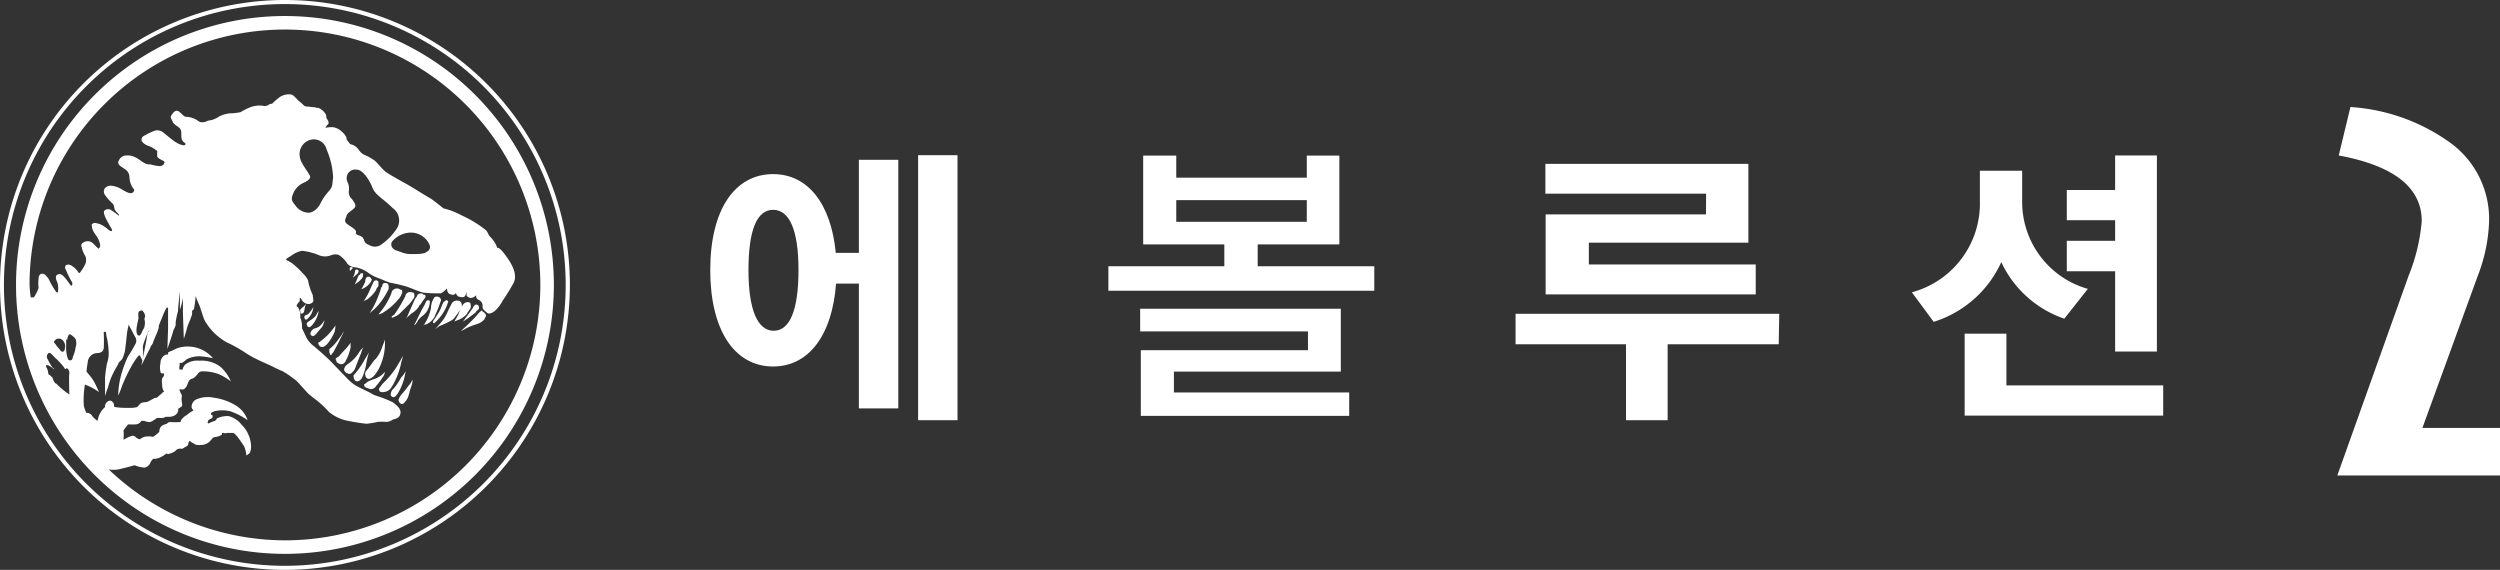
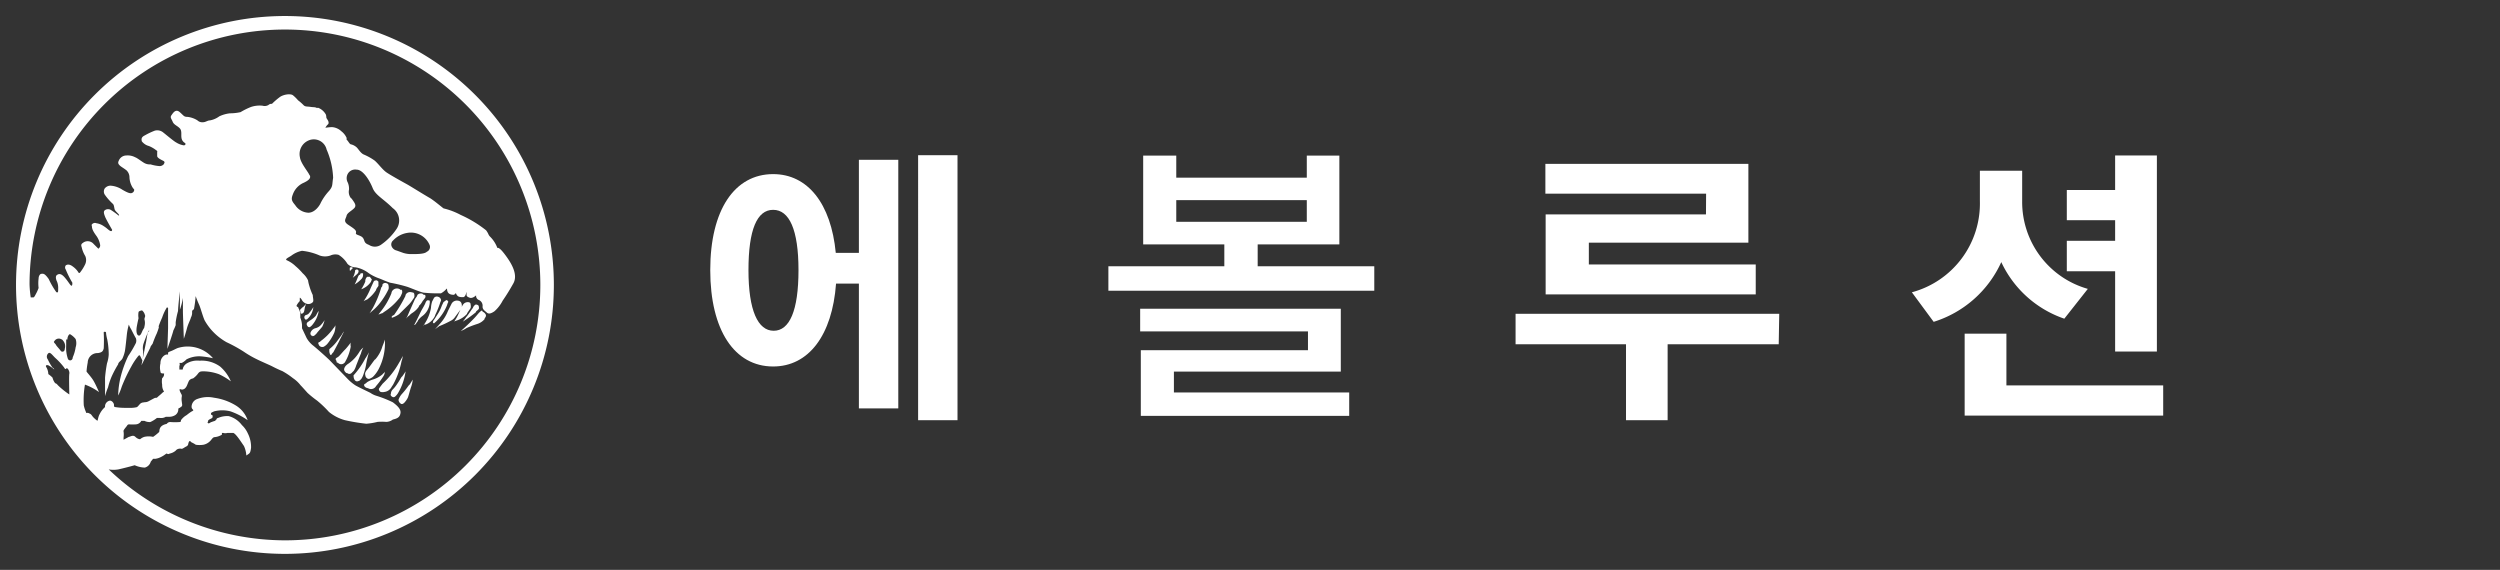
<svg xmlns="http://www.w3.org/2000/svg" viewBox="0 0 190.39 43.4">
  <rect x="0" y="0" width="190.39" height="43.4" fill="#333333" stroke="none" />
  <defs>
    <style>.fa77f1e8-f923-4f62-bc50-e90e55e6ccc3{fill:#fff;}</style>
  </defs>
  <g id="b0871e70-9336-496a-8775-4f0ea39cdaa2" data-name="f80f8d7c-4ad8-4dd0-b48c-b2d4fcd7c1c5">
-     <path class="fa77f1e8-f923-4f62-bc50-e90e55e6ccc3" d="M21.7,43.4A21.7,21.7,0,1,1,43.4,21.7h0A21.72,21.72,0,0,1,21.7,43.4ZM21.7.31a21.39,21.39,0,1,0,21.38,21.4h0A21.39,21.39,0,0,0,21.7.31Z" />
    <path class="fa77f1e8-f923-4f62-bc50-e90e55e6ccc3" d="M21.7,1.22A20.48,20.48,0,1,0,42.18,21.7,20.48,20.48,0,0,0,21.7,1.22ZM4,28a3.94,3.94,0,0,1-.36-.63.34.34,0,0,1,.06-.48h0c.13-.09.31.18.5.36a5.06,5.06,0,0,1,.67.72c.09.13.09.18.18.09s.27.22.23.4,0,1.58,0,1.58a6.18,6.18,0,0,1-.85-.68c-.09-.09-.09-.13-.23-.18a1.09,1.09,0,0,1-.2-.42,2.08,2.08,0,0,0-.32-.27A1.14,1.14,0,0,0,3.55,28c-.13-.18,0-.22.13-.18a2.31,2.31,0,0,1,.45.32A.18.18,0,0,0,4,28Zm.13-2a.39.39,0,0,1,.53-.17h0a.26.26,0,0,1,.14.11.65.65,0,0,1,.13.63c0,.23-.22.27-.31.14s-.32-.36-.36-.45-.22-.2-.13-.27Zm1-.14c0-.22.13-.45.22-.4a1.47,1.47,0,0,1,.41.36,1,1,0,0,1,0,.63,2.88,2.88,0,0,1-.22.76c0,.23-.23.32-.36.14a2.53,2.53,0,0,1-.14-1v-.5ZM21.7,41.15a19.51,19.51,0,0,1-13.42-5.4,2.17,2.17,0,0,0,.72,0c.63-.14,1.26-.32,1.26-.32a2,2,0,0,0,.77.18.64.64,0,0,0,.45-.45l.18-.22h.18a1.43,1.43,0,0,0,.5-.18c.18-.09.31-.22.36-.22s.05.09.23,0a1,1,0,0,0,.45-.22.37.37,0,0,1,.22-.14.45.45,0,0,1,.23,0c.09,0,.18-.09.36-.18s.13-.22.18-.31,0-.09.09-.09,0,0,.13.09a2,2,0,0,1,.32.18,1.88,1.88,0,0,0,.58,0,1,1,0,0,0,.54-.31c.09-.09.18-.27.32-.27a1.28,1.28,0,0,0,.54-.18.17.17,0,0,0,0-.14H17a.58.58,0,0,0,.32,0h.45c.22.09.58.67.81,1a2,2,0,0,1,.18.72l.13-.09c.14-.09.18-.13.23-.5A2.28,2.28,0,0,0,18.87,33a2,2,0,0,0-.45-.63,1.88,1.88,0,0,0-1-.68,1.72,1.72,0,0,0-.81.14.14.14,0,0,0-.13.13s-.05,0-.09.09a1.43,1.43,0,0,0-.27.09c-.09,0-.18.14-.27.09s0-.09,0-.18.27-.18.31-.22a.21.21,0,0,0,0-.23c-.05,0-.09,0-.09-.09s.05-.09.23-.18a2.45,2.45,0,0,1,1.26,0,5.34,5.34,0,0,1,1.3.67,2.12,2.12,0,0,0-.9-1.12,4.29,4.29,0,0,0-1.66-.59,2.25,2.25,0,0,0-1.26.09.64.64,0,0,0-.45.59c0,.18.13.22.13.27s-.13.09-.18.13a3.55,3.55,0,0,0-.31.23l-.14.09a1.52,1.52,0,0,0-.31.31c0,.05,0,.14-.09.14a4.33,4.33,0,0,1-.72,0,.32.32,0,0,0-.27.14c-.41.09-.5.27-.54.4s0,.14-.05.23a3.94,3.94,0,0,1-.45.36,1.52,1.52,0,0,0-.67,0,.92.92,0,0,0-.32.18s-.18,0-.36-.18-.4,0-.5,0l-.4.22v-.18a1.69,1.69,0,0,0,0-.45c-.05-.09.22-.36.27-.45a.17.17,0,0,1,.18-.09,3.38,3.38,0,0,0,.45,0,.5.5,0,0,0,.45-.27H11a.87.87,0,0,0,.45.09,2.33,2.33,0,0,0,.5-.31h.23a.71.71,0,0,0,.45-.09c.09,0,.09,0,.22,0a.87.87,0,0,0,.5-.13.53.53,0,0,0,.23-.45.09.09,0,0,1,.09-.09h0l.13-.09c.13-.09.05-.23.05-.36a1.14,1.14,0,0,1,0-.45c0-.14-.05-.14-.14-.36s0-.18.14-.14a.37.37,0,0,0,.31-.18c.09-.09.18-.45.27-.54a.49.49,0,0,1,.27-.13,1.6,1.6,0,0,0,.41-.41c.13-.13.18-.13.45-.13a3.59,3.59,0,0,1,1.12.22,5.11,5.11,0,0,1,.9.54,3.1,3.1,0,0,0-.81-1.12,2.38,2.38,0,0,0-1.57-.45,1.59,1.59,0,0,0-1,.22.69.69,0,0,0-.27.36c0,.14-.09.09-.13.09h-.14v-.27a.24.24,0,0,0,0-.23h.18a1.3,1.3,0,0,0,.36-.27,2.08,2.08,0,0,1,1.12-.23,7,7,0,0,1,.9.14,2.53,2.53,0,0,0-2.7-.77c-.13.05-.36.18-.5.23s-.22.09-.22.13V27s0,0-.13,0a.48.48,0,0,0-.23.13.7.7,0,0,0-.22.54,1.34,1.34,0,0,0,0,.63c0,.14.13.14.22.14s.05,0,.05.13a.43.43,0,0,1-.14.23,1.4,1.4,0,0,0,0,.5.87.87,0,0,0,.13.5c0,.09,0,0-.13.13s-.27.23-.36.32-.09,0-.27.09l-.41.22c-.18.09-.22.05-.4.09a.37.37,0,0,0-.27.14c-.09.09-.14.18-.23.22a2,2,0,0,1-.54.05H9.49A4.46,4.46,0,0,1,8.77,31c-.09,0-.09-.09-.09-.18s-.13-.31-.31-.31A.45.45,0,0,0,8,31H8a1.68,1.68,0,0,0-.41.54c-.13.22-.13.5-.18.5a2,2,0,0,1-.31-.27c-.09-.09-.14-.23-.27-.27a.33.33,0,0,0-.27-.05c0-.09-.09-.18-.18-.58a7,7,0,0,1,.09-1.58,4.4,4.4,0,0,1,1.07.57s-.23-.54-.41-.85-.54-.68-.54-.72a5.79,5.79,0,0,1,.09-.68.74.74,0,0,1,.77-.72c.36-.05.4-.18.45-.36a11.42,11.42,0,0,0,0-1.17c0-.09,0-.09.09-.09s.09.05.09.14a3.58,3.58,0,0,0,.09.45A6.29,6.29,0,0,1,8.28,27a2.56,2.56,0,0,1-.13.67A10,10,0,0,0,8,28.77v1.4a5.44,5.44,0,0,1,.23-.68,5.5,5.5,0,0,1,.27-.81A8.1,8.1,0,0,1,9,27.74c0-.14.22-.27.31-.41a2.3,2.3,0,0,0,.18-.5c.05-.13.14-1.08.18-1.44a5.21,5.21,0,0,1,.14-.67h0a2,2,0,0,0,.18.36s.27.54.36.68a.56.56,0,0,1,0,.36,8.37,8.37,0,0,1-.59,1,8.45,8.45,0,0,0-.58,1.62A6.39,6.39,0,0,0,9,30.12a4.27,4.27,0,0,0,.27-.67A12.74,12.74,0,0,1,10,27.91a5,5,0,0,1,.54-.81s.09-.09.13,0l.18.36a4.36,4.36,0,0,0,.05-.72,1.14,1.14,0,0,1,0-.45c0-.09.36-1,.41-1.08s.09,0,0,.05-.13.5-.18.76l-.36,1.8.68-1.35c0-.09.13-.22.18-.31a7.28,7.28,0,0,1,.31-.77c.05-.13.1-.26.14-.4s0-.09,0-.14c.08-.23.17-.45.27-.67a3.6,3.6,0,0,1,.36-.77.12.12,0,0,1,.09.05c0,.05,0,1.53,0,1.53l-.05,1.58s.45-1.31.45-1.4a3,3,0,0,0,.18-.41v-.22a6.25,6.25,0,0,1,.18-.86c0-.31.14-1.49.14-1.49h0v1.4a5.4,5.4,0,0,0,.23-.9h0v1c0,.28.07,2.11.07,2.11s.14-.41.23-.77.27-.67.31-.85a.75.75,0,0,0,.09-.41c0-.09,0-.13.14-.22a8.28,8.28,0,0,0,.13-1h0c.08.23.17.45.27.67s.27.86.41,1.17a4.22,4.22,0,0,0,.67.9,4.44,4.44,0,0,0,1,.77,11.12,11.12,0,0,1,1.31.72,7.65,7.65,0,0,0,1,.58c.27.14,1,.45,1.17.54s.54.27.77.36a5.7,5.7,0,0,1,.81.54,2.48,2.48,0,0,1,.58.54c.14.14.41.45.54.59a7.94,7.94,0,0,0,.72.58,8.11,8.11,0,0,1,.9.86,3.3,3.3,0,0,0,1.22.63,14.79,14.79,0,0,0,1.62.27,5,5,0,0,0,.86-.14,3.75,3.75,0,0,1,.67,0,.89.89,0,0,0,.5-.18c.41-.09.54-.22.58-.5s-.22-.54-.58-.81a8.47,8.47,0,0,0-1.26-.5,1.57,1.57,0,0,1-.45-.22c-.09-.05-.95-.45-1.17-.59a3.48,3.48,0,0,1-.59-.5l-1.35-1.4c-.18-.18-1-.92-1.3-1.15a2,2,0,0,1-.45-.54L23,25v-.27a1.94,1.94,0,0,0-.13-.54v-.32a1.47,1.47,0,0,0-.14-.4c0-.09-.09-.09-.13-.14h0v0a.08.08,0,0,1,0-.09h0a1.39,1.39,0,0,1,.23-.31V22.7c0-.09.14.09.18.18a.62.62,0,0,0,.41.27.46.46,0,0,0,.4-.14c.09-.09,0-.36,0-.54a4.44,4.44,0,0,1-.27-.72,2.59,2.59,0,0,1-.09-.4,1.68,1.68,0,0,0-.41-.54,4.59,4.59,0,0,0-.54-.54,2.32,2.32,0,0,0-.67-.45c-.18-.09.18-.23.36-.36A2,2,0,0,1,23,19.1a4.5,4.5,0,0,1,1.35.36,1.25,1.25,0,0,0,.81,0,.91.91,0,0,1,.63-.05,2.07,2.07,0,0,1,.67.68.87.87,0,0,0,.63.27,2.33,2.33,0,0,1,1,.45,3.4,3.4,0,0,0,.81.4c.13.05.54.23.81.32a11.69,11.69,0,0,1,1.3.31c.27.09,1,.41,1.26.45a11.48,11.48,0,0,0,1.31.05A1.49,1.49,0,0,0,34,22c.09-.05,0,0,.09.22s.36.23.45.23.18-.14.18-.14a.41.41,0,0,0,.09.18c.09.13.27.14.45.14s.22-.27.27-.36,0,0,0,.13,0,.18.23.27.5-.18.5-.18a.33.33,0,0,0,.22.36.48.48,0,0,1,.27.5c0,.23.18.32.32.45s.31.09.58-.09a2.77,2.77,0,0,0,.63-.81c.29-.42.56-.86.81-1.31.41-.72-.22-1.66-.67-2.25s-.54-.45-.54-.45a2.37,2.37,0,0,0-.54-.85c-.18-.18-.09-.18-.32-.5a9,9,0,0,0-1.93-1.17,5.46,5.46,0,0,0-1.31-.5c-.13-.09-.76-.63-1.08-.81s-1.48-.9-1.66-1-1.31-.72-1.62-.94-.63-.68-.9-.9a4.28,4.28,0,0,0-.81-.45c-.23-.09-.41-.41-.54-.54a1,1,0,0,0-.41-.23c-.13,0-.22-.22-.31-.31s-.05-.09-.05-.18A1.28,1.28,0,0,0,26,10a1.16,1.16,0,0,0-.72-.32,4.23,4.23,0,0,0-.5.05A.88.88,0,0,1,25,9.45c.09-.18-.09-.36-.13-.45s0-.09-.05-.27a1.14,1.14,0,0,0-.54-.5c-.09-.05-.13,0-.13,0-.18-.09-.23-.05-.5-.09s-.41,0-.54-.14a3.52,3.52,0,0,0-.41-.36,3.06,3.06,0,0,0-.36-.36c-.18-.18-.72-.09-1,.09a5.3,5.3,0,0,0-.63.54.33.33,0,0,0-.27.09.59.59,0,0,1-.45.05,2.09,2.09,0,0,0-.86.09,5.08,5.08,0,0,0-.81.4,3.72,3.72,0,0,1-.81.09,2.58,2.58,0,0,0-.81.23,1.72,1.72,0,0,1-.72.31c-.18,0-.31.14-.54.14a.52.52,0,0,1-.4-.14,1.78,1.78,0,0,0-.77-.27c-.27,0-.27-.09-.58-.36s-.5.05-.63.23,0,.27.09.5.36.31.54.5.09.5.13.72a.52.52,0,0,0,.27.4c.09.09,0,.18-.09.18a1.52,1.52,0,0,1-.58-.22c-.18-.09-.77-.59-1-.77a.71.71,0,0,0-.63-.13,5.28,5.28,0,0,0-.76.36c-.27.13-.27.27-.23.45a1,1,0,0,0,.54.36,2.23,2.23,0,0,1,.54.31c.14.09.09.09.09.18v.27c0,.14.27.27.45.36s.09.18.05.27a.43.43,0,0,1-.32.14,3.14,3.14,0,0,1-.68-.13.87.87,0,0,1-.45-.09c-.18-.09-.58-.41-.72-.45a1.21,1.21,0,0,0-.67-.14.63.63,0,0,0-.59.41c-.09.18,0,.27.09.36s.27.18.5.36a.74.74,0,0,1,.23.54,1.6,1.6,0,0,0,.18.67c.09.18.18.23.18.27a.25.25,0,0,1-.14.23c-.14.09-.36,0-.76-.23a1.83,1.83,0,0,0-.9-.31.56.56,0,0,0-.45.22.45.45,0,0,0,0,.45,4.28,4.28,0,0,0,.63.72c.09.09.09.27.13.41s.27.31.32.4,0,.09-.05.05A6.32,6.32,0,0,0,8.46,16,.41.41,0,0,0,8,16c-.14.09-.09.27,0,.5s.54,1,.54,1,0,.14-.13.09-.27-.22-.5-.36A1.3,1.3,0,0,0,7.34,17a.29.29,0,0,0-.38.16H7a.09.09,0,0,0,0,.07c0,.22.13.45.36.76a1.68,1.68,0,0,1,.27.68.3.3,0,0,1-.14.27s0,0-.36-.36a.59.59,0,0,0-.82-.08h0c-.14.09-.14.18-.09.32a2.05,2.05,0,0,0,.27.67.77.77,0,0,1,0,.63,3.21,3.21,0,0,1-.36.59c-.09.13-.13.09-.18,0a1.56,1.56,0,0,0-.4-.41c-.23-.18-.41-.18-.54-.09a.27.27,0,0,0,0,.32,7.18,7.18,0,0,0,.5,1c0,.09,0,.27-.09.22s-.22-.31-.5-.63-.45-.27-.58-.18-.09.32,0,.5a1.26,1.26,0,0,1,.09.54c0,.27,0,.32-.14.27a6.2,6.2,0,0,1-.58-1c-.32-.45-.41-.4-.54-.4s-.23.18-.23.36a2.89,2.89,0,0,0,0,.72,3.22,3.22,0,0,1-.23.5c-.09.18-.13.22-.18.22H2.34a8.44,8.44,0,0,1-.09-1,19.45,19.45,0,1,1,19.46,19.5ZM11,24.32a1,1,0,0,1,0,.54c0,.13-.09.18-.18.4s-.18.36-.31.27-.14-.4-.09-.67.09-.45.13-.63a1.38,1.38,0,0,1,0-.45c0-.09.22-.14.27-.14a.67.67,0,0,1,.22.36C11.09,24.09,11,24.18,11,24.32Zm12.56-11c-.09-.23-.67-.9-.72-1.35a1.12,1.12,0,0,1,.63-1.26,1,1,0,0,1,1.32.45.83.83,0,0,1,.08.22,6,6,0,0,1,.5,2.16c-.09.54,0,.63-.31,1a4,4,0,0,0-.63.9c-.09.22-.45.76-.95.76a1.27,1.27,0,0,1-1-.58c-.27-.32-.32-.45-.18-.81a1.53,1.53,0,0,1,.76-.86c.41-.18.63-.36.54-.58Zm3.15,1.75a.78.78,0,0,1-.13-.63,1.21,1.21,0,0,0-.09-.53.69.69,0,0,1,0-.68.65.65,0,0,1,.67-.31c.5,0,1,.85,1.22,1.4s.81.81,1.53,1.53a1.15,1.15,0,0,1,.28,1.6h0A4.53,4.53,0,0,1,29,18.65a.82.82,0,0,1-.9,0c-.36-.13-.32-.27-.41-.45s-.22-.22-.45-.31-.09-.14-.13-.27-.18-.23-.59-.5-.18-.45-.13-.68.36-.36.58-.58,0-.45-.18-.72ZM31,17.74a1.55,1.55,0,0,1,1.71.9.4.4,0,0,1-.2.53h0c-.18.18-.72.18-1.12.18a2,2,0,0,1-.68-.09l-.5-.18a.54.54,0,0,1-.4-.36.4.4,0,0,1,.13-.41A1.88,1.88,0,0,1,31,17.74Z" />
    <path class="fa77f1e8-f923-4f62-bc50-e90e55e6ccc3" d="M29,29.85a.61.61,0,0,0,.27,0,.71.71,0,0,0,.54-.36c.05-.09.09-.13.14-.22a6.18,6.18,0,0,0,.63-1.76,1.37,1.37,0,0,0,.09-.4,4.82,4.82,0,0,1-.27.5,6.55,6.55,0,0,1-1.26,1.61L29,29.4l-.13.18C28.83,29.63,28.87,29.8,29,29.85Zm-2.61-1.44h.05a.24.24,0,0,0,.33,0h0l.18-.18a1.65,1.65,0,0,0,.18-.41c.13-.31.22-.58.36-.9a1.69,1.69,0,0,1,.18-.45,1.22,1.22,0,0,0-.32.36,2.89,2.89,0,0,1-.81.86,1,1,0,0,0-.22.18c-.16.22-.16.36.06.54Zm.68.58c.09.09.18.05.31,0l.14-.14a1.44,1.44,0,0,0,.18-.4,4,4,0,0,0,.18-.68,8,8,0,0,1,.22-.94s-.22.4-.27.45a6.15,6.15,0,0,1-.9,1.3.14.14,0,0,0,0,.09.51.51,0,0,0,.13.33Zm.76.5c.05.05.14.05.23.09a.43.43,0,0,0,.58-.18,6.14,6.14,0,0,0,.54-.72.84.84,0,0,0,.14-.4c0,.09-.18.18-.18.22a2,2,0,0,1-.77.41,1.88,1.88,0,0,0-.45.22c0,.05-.13.09-.18.14a.17.17,0,0,0,.09.21h0Zm-2.07-1.84a.33.33,0,0,0,.45,0,.27.27,0,0,0,.09-.12,3.48,3.48,0,0,0,.41-1.13.81.81,0,0,1,0-.31,6.25,6.25,0,0,1-.4.5c-.14.13-.36.4-.5.54s-.36.13-.18.36c0,.09,0,.13.09.13Zm-1.08-1.26a1,1,0,0,0,.23-.18,3.66,3.66,0,0,0,.54-.86,1.41,1.41,0,0,0,.09-.58.64.64,0,0,1-.14.22,4.31,4.31,0,0,1-1,1c0,.05-.09.05-.14.09a.09.09,0,0,0,0,.12h0a.28.28,0,0,0,.33.22h0a.17.17,0,0,0,.12-.05Zm5.18,3.82a.18.18,0,0,0,.22,0,1.18,1.18,0,0,0,.23-.27,4.45,4.45,0,0,0,.58-1.66,4,4,0,0,1-.27.4c-.05,0-.22.36-.36.54a2.54,2.54,0,0,1-.36.45.48.48,0,0,0-.13.32C29.72,30.07,29.77,30.16,29.86,30.21Zm.67.54c.09.05.18,0,.27-.09a1.56,1.56,0,0,0,.27-.4c.09-.27.14-.5.23-.77a2,2,0,0,0,.13-.58l-.22.36-.09.09a6,6,0,0,1-.5.63,1.29,1.29,0,0,0-.27.45c0,.13.09.26.19.31ZM25.26,27c0-.05.09-.14.13-.18.14-.27.32-.59.45-.86s.32-.63.36-.72a1.27,1.27,0,0,0-.18.27l-.27.36a3.28,3.28,0,0,1-.67.72v.09a.61.61,0,0,0,.09.36Zm-1.49-1.4a.29.29,0,0,0,.18-.05l.14-.13c.13-.18.31-.36.45-.54a2.3,2.3,0,0,0,.18-.5,2.26,2.26,0,0,1-.23.31A.83.83,0,0,1,24,25a.54.54,0,0,0-.36.36c0,.13.05.22.18.22Zm-.13-.72a.7.7,0,0,0,.18-.18,2.17,2.17,0,0,0,.45-1c-.05,0-.14.22-.23.36a2,2,0,0,1-.45.36l-.18.13a.2.2,0,0,0,0,.27.15.15,0,0,0,.21.08h0Zm-.32-.54a.11.11,0,0,0,.09-.05,1.35,1.35,0,0,0,.45-.9,2.54,2.54,0,0,1-.36.5c-.09.09-.22.09-.27.14a.2.2,0,0,0,0,.27s.05.09.09,0Zm-.27-.95-.18.18a.17.17,0,0,0,0,.14s0,.18.09.18.09-.05.13-.05c.14-.18.05-.31.23-.72a1.89,1.89,0,0,1-.27.29Zm5.49,4c-.18.23-.36.5-.54.72a.81.81,0,0,0-.18.27.28.28,0,0,0,0,.18c0,.18.18.36.36.27a1,1,0,0,0,.22-.13,2.41,2.41,0,0,0,.41-.54,4.29,4.29,0,0,0,.5-2.3,4.24,4.24,0,0,1-.18.5,2.7,2.7,0,0,1-.54,1Zm5.86-3a.87.87,0,0,0,.27-.27l.4-.54a.47.47,0,0,0,.09-.41.3.3,0,0,0-.27-.27.46.46,0,0,0-.5.23l-.27.54a3.17,3.17,0,0,1-.54.9s-.31.36-.45.5l.32-.23A8.25,8.25,0,0,0,34.4,24.39Zm-3.87-2.3a.43.43,0,0,0-.6,0,.37.37,0,0,0-.12.24A5.38,5.38,0,0,1,29,23.72l-.18.23c.05,0,.23-.09.27-.09s.09-.05.14-.09a4.69,4.69,0,0,0,1.13-1,1,1,0,0,0,.22-.36.37.37,0,0,0,.05-.23.14.14,0,0,0-.09-.13Zm-.68,2.11a2,2,0,0,0,.54-.27l.77-.76a2.45,2.45,0,0,0,.31-.41.31.31,0,0,0,.09-.18c0-.18,0-.31-.18-.31a.38.38,0,0,0-.5.21h0v.05A10.29,10.29,0,0,1,30,24c-.09,0-.14.09-.18.13Zm3.29-.2a7.19,7.19,0,0,0,.4-1,.44.44,0,0,0,.05-.13.3.3,0,0,0-.23-.27.27.27,0,0,0-.31.09l-.14.27a2.1,2.1,0,0,0-.09.5,3.19,3.19,0,0,1-.5,1.22.09.09,0,0,1-.09.09c-.09,0,.14-.05.18-.05a1.28,1.28,0,0,0,.72-.67Zm-3.7-2.43a.25.25,0,0,0-.31.09s0,.18-.09.22a7.9,7.9,0,0,1-.67,1.62c-.05.05-.09.18-.23.36l.36-.31a4.23,4.23,0,0,0,.59-.68,5.57,5.57,0,0,0,.5-.85.62.62,0,0,0,0-.27.18.18,0,0,0-.18-.18Zm2.44,1.75a1.35,1.35,0,0,0,.31-.4c.05-.05.14-.18.18-.23s.05-.18,0-.22-.14,0-.18-.09a.35.35,0,0,0-.41.09c0,.09-.13.22-.18.31-.18.41-.45,1-.5,1.13a2.42,2.42,0,0,1-.18.36s.14-.18.23-.22a1.18,1.18,0,0,1,.27-.23,1.7,1.7,0,0,0,.5-.5Zm5,.95c.18-.18.18-.32-.05-.5a.09.09,0,0,1-.09-.09.08.08,0,0,0-.11,0h0l-.14.13c-.13.14-.27.32-.4.45-.32.33-.65.65-1,.95a2.38,2.38,0,0,0,.45-.23,7.14,7.14,0,0,1,.81-.31,1.17,1.17,0,0,0,.58-.4Zm-1.31-.41.27-.4a.62.62,0,0,0,0-.27c0-.14-.09-.18-.22-.18a.44.44,0,0,0-.31.13.79.79,0,0,0-.14.23c-.18.36-.18.4-.36.76-.07.12-.14.25-.22.36a1.23,1.23,0,0,1,.22-.09,1.84,1.84,0,0,0,.76-.5Zm-2.52.77a3.57,3.57,0,0,0,1-1.4.92.92,0,0,1,.09-.23c0-.09-.13-.18-.18-.13a2,2,0,0,1-.18.13l-.13.27a3,3,0,0,1-.36.72c-.09.14-.14.23-.23.36a.35.35,0,0,0-.09.23h0Zm-4.32-3.28c-.09,0-.23,0-.27.09l-.23.5a4.83,4.83,0,0,1-.54,1,1.31,1.31,0,0,1,.27-.13,2.74,2.74,0,0,0,.68-.72c0-.09.13-.23.18-.32v-.32s-.05-.06-.09-.06Zm3.1,3.06a1.54,1.54,0,0,1,.36-.36,1.41,1.41,0,0,0,.54-1v-.13c0-.05-.14-.05-.18-.05s-.14.14-.14.18c-.09.23-.27.5-.36.68s-.36.76-.5,1c.05.09.18-.18.27-.27Zm4.63-.86a.41.41,0,0,0,0-.22c0-.09-.14-.14-.23-.14a.46.46,0,0,0-.22.27c-.09.09-.36.54-.5.68a4.22,4.22,0,0,1-.27.36,10.13,10.13,0,0,0,1-.72c0-.09.15-.14.19-.23Zm-8.28-2.47s-.18,0-.22,0a.45.45,0,0,0-.14.36,3.32,3.32,0,0,1-.31.59,1.49,1.49,0,0,0,.72-.54.92.92,0,0,0,.09-.23c-.05,0-.09-.14-.14-.14Zm-.72-.27a.15.15,0,0,1-.09.13c-.09,0-.18.41-.36.72a2.15,2.15,0,0,0,.5-.4.43.43,0,0,0,.14-.32v-.13s-.09,0-.14,0Zm-.22-.27a.15.15,0,0,0-.2.06h0v.06a1.43,1.43,0,0,1-.18.5s.27-.22.36-.31.14-.27,0-.32Zm-.45-.18h-.14a.62.62,0,0,0,0,.27.4.4,0,0,0,.13-.13c.09,0,.09-.14,0-.19Z" />
  </g>
  <g id="f9fe7238-4f80-4529-aa6f-4cb3ba5a8add" data-name="Layer 2">
    <path class="fa77f1e8-f923-4f62-bc50-e90e55e6ccc3" d="M65.41,12.17h3V31.1h-3V21.6H63.67c-.29,3.94-2.09,6.31-4.79,6.31-2.94,0-4.79-2.76-4.79-7.34s1.85-7.31,4.79-7.31c2.63,0,4.41,2.24,4.77,6h1.76Zm-4.6,8.4c0-3.08-.7-4.59-1.93-4.59S57,17.49,57,20.57s.72,4.62,1.92,4.62S60.81,23.68,60.81,20.57Zm12.11-8.75V32h-3V11.82Z" />
    <path class="fa77f1e8-f923-4f62-bc50-e90e55e6ccc3" d="M104.66,20.28v1.86H84.41V20.28h8.83V18.61H87.06V11.85h2.52v1.68h9.94V11.85H102v6.76H95.78v1.67ZM89.4,29.89h13.35v1.78H86.88v-5H99.61V25.24H86.83V23.51h15.28V28.3H89.4Zm.18-13h9.94V15.24H89.58Z" />
    <path class="fa77f1e8-f923-4f62-bc50-e90e55e6ccc3" d="M135.46,26.22H127V32h-3.17V26.22h-8.41V23.9h20.08Zm-5.53-11.47H117.69V12.48h15.46v6H121v1.66h12.71v2.28h-16V16.33h12.21Z" />
    <path class="fa77f1e8-f923-4f62-bc50-e90e55e6ccc3" d="M157.21,24.27a8.23,8.23,0,0,1-4.8-4.31,8.39,8.39,0,0,1-5.15,4.55l-1.66-2.25a7,7,0,0,0,5.18-6.94V13H154v2.34A6.88,6.88,0,0,0,159,22Zm7.53,5.08v2.3H149.62V25.41h3.18v3.94Zm-3.66-8.69H157.4V18.34h3.68V16.77H157.4v-2.3h3.68V11.84h3.18V26.77h-3.18Z" />
-     <path class="fa77f1e8-f923-4f62-bc50-e90e55e6ccc3" d="M190.39,36.21H178L183.43,21a14.22,14.22,0,0,0,1-4.16q0-3.83-6.32-5L179,8.15a14.61,14.61,0,0,1,7.56,2.69,7.17,7.17,0,0,1,3,6,12.55,12.55,0,0,1-.86,4.16l-4.22,11.59h5.95Z" />
  </g>
</svg>